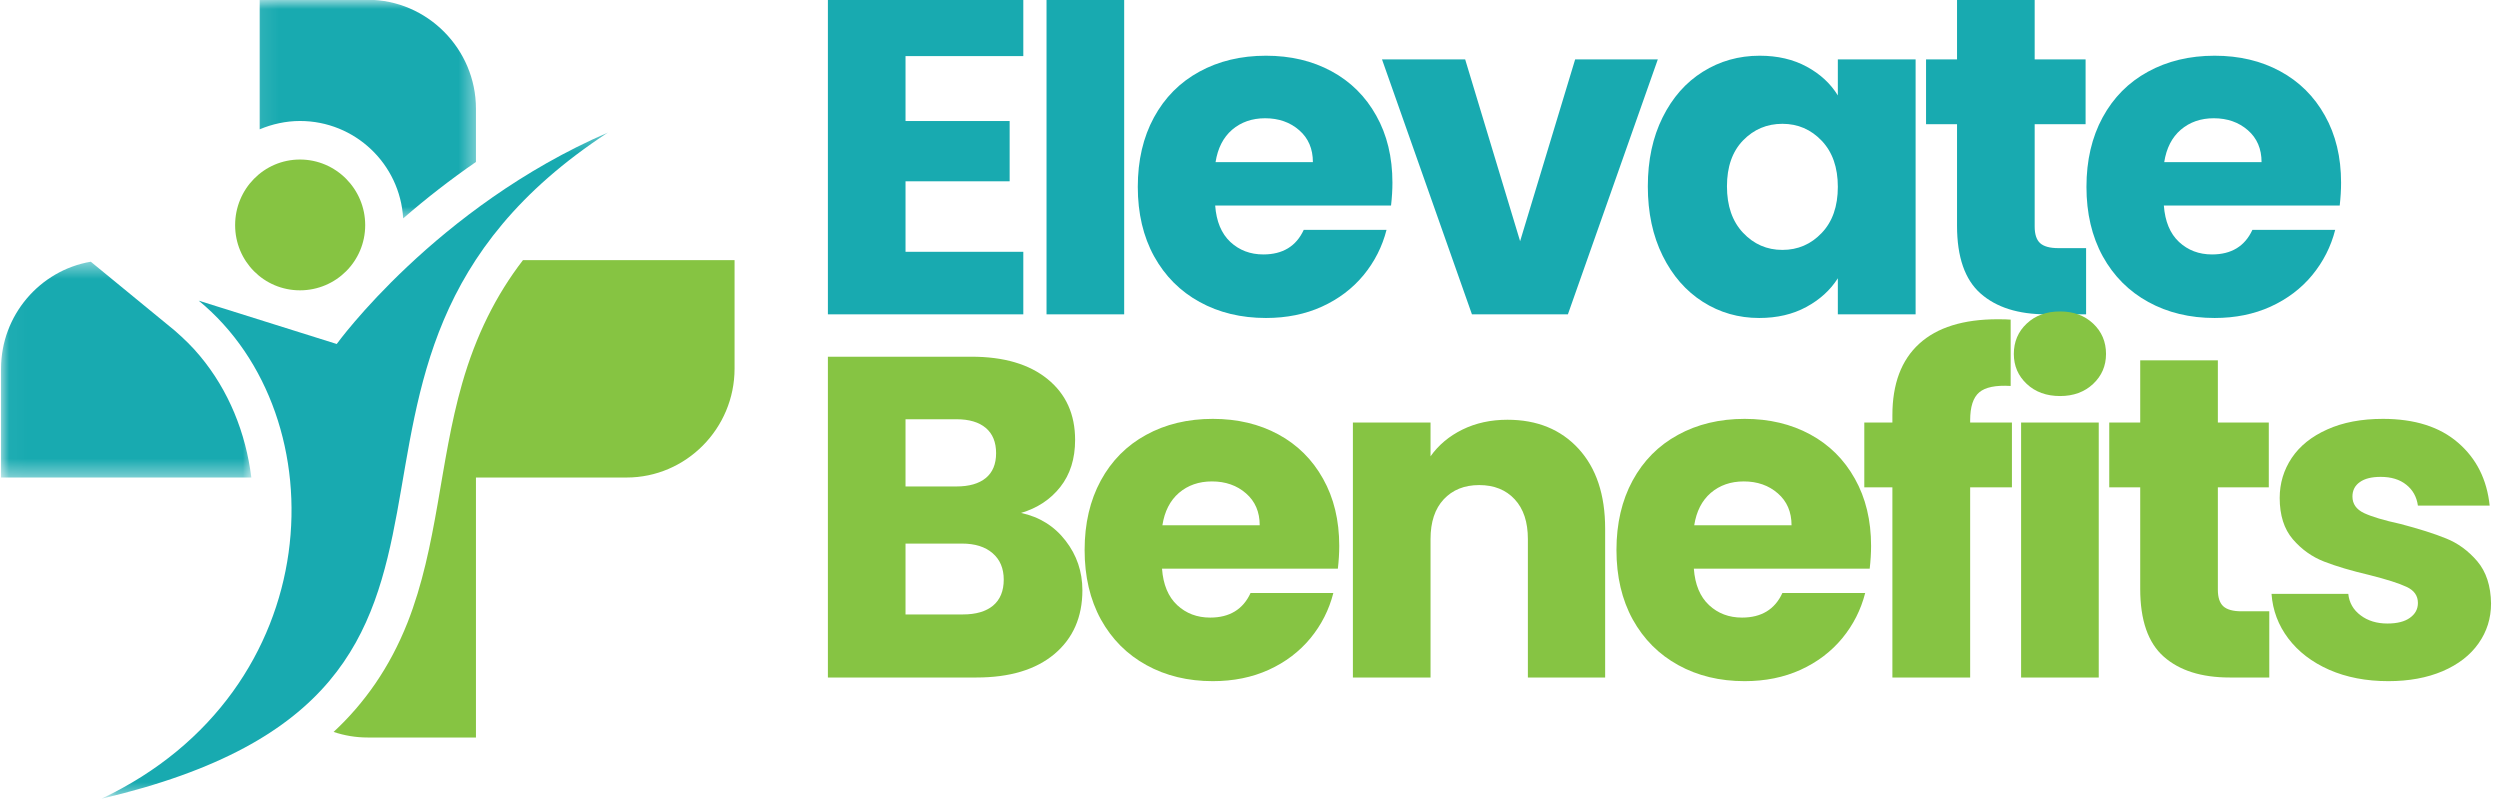
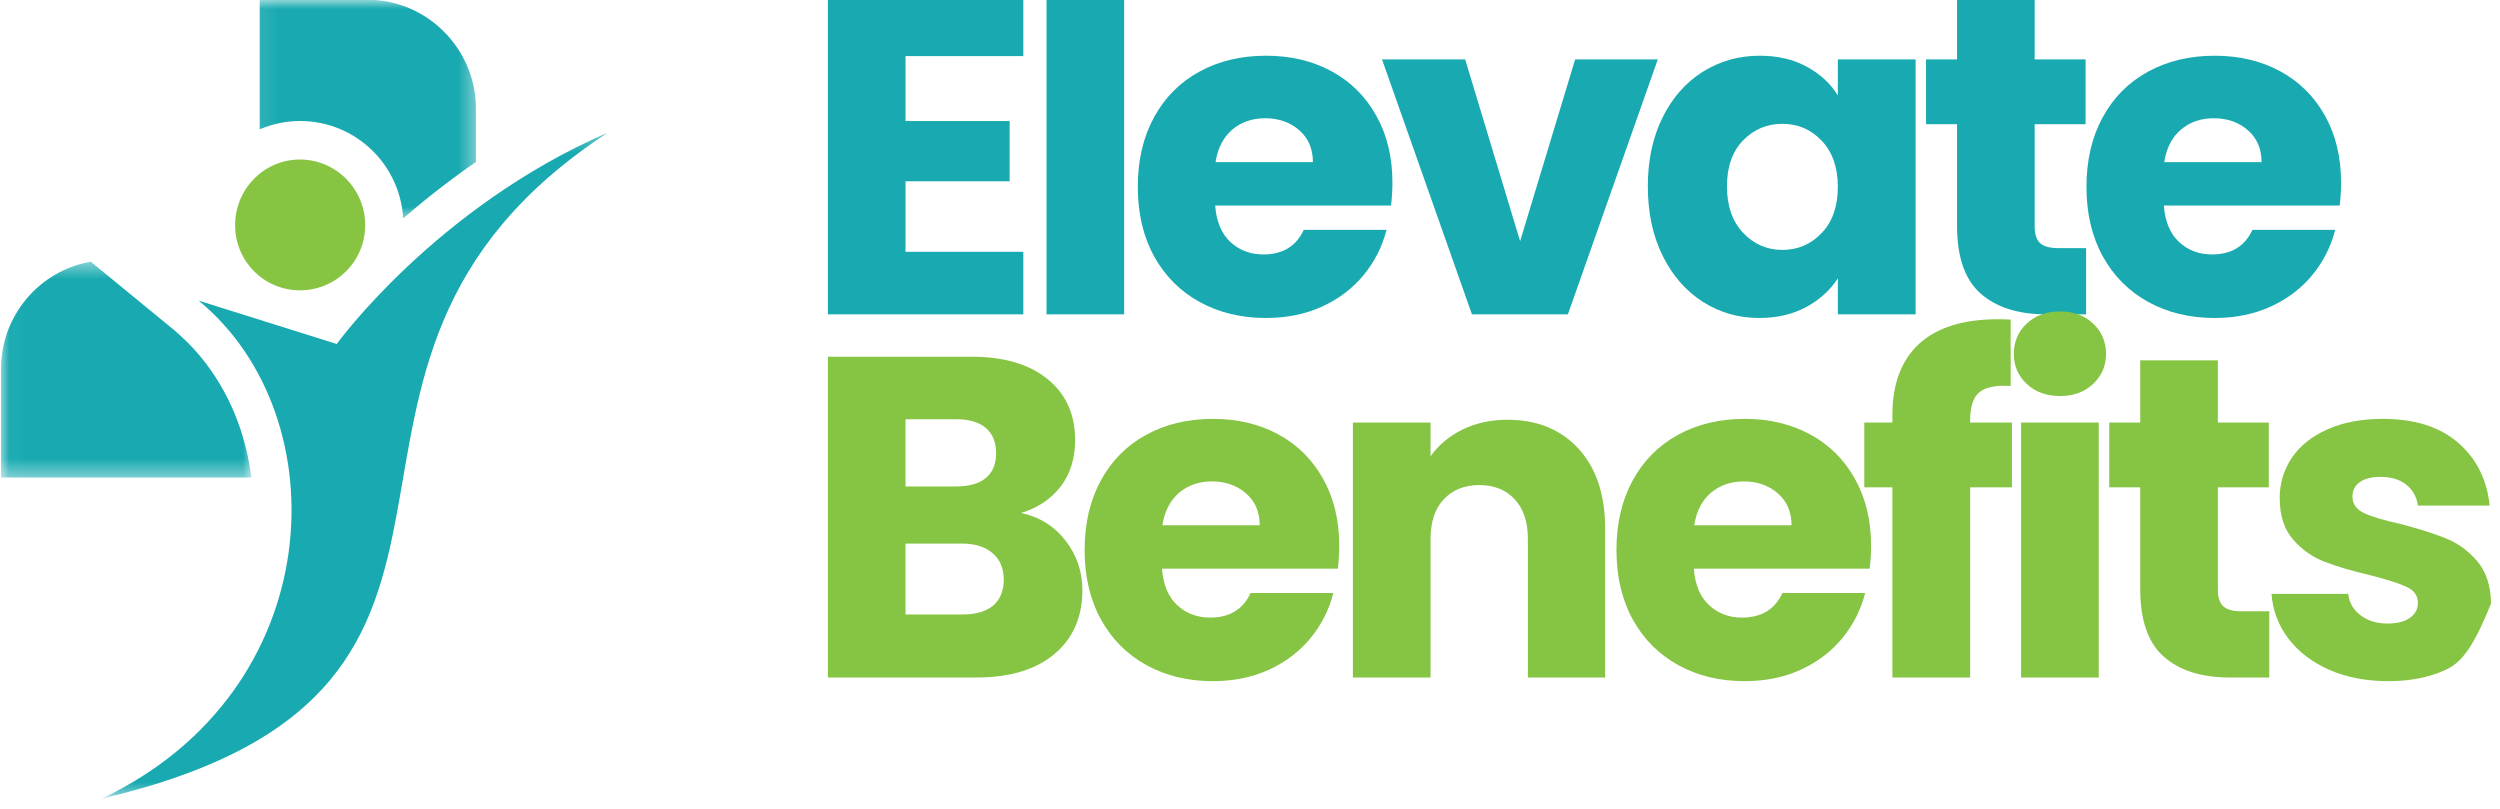
<svg xmlns="http://www.w3.org/2000/svg" width="139" height="45" viewBox="0 0 139 45" fill="none">
  <g clip-path="url(#clip0_29_22)">
    <path d="M50.347 3.119V6.729H56.136V10.08H50.347V14H56.896V17.477H46.031V-0.359H56.896V3.119H50.347Z" fill="#18AAB0" />
    <path d="M62.504 -1.326V17.477H58.187V-1.326H62.504Z" fill="#18AAB0" />
    <path d="M77.419 10.158C77.419 10.564 77.392 10.989 77.342 11.427H67.564C67.629 12.31 67.91 12.987 68.408 13.453C68.905 13.915 69.517 14.147 70.242 14.147C71.32 14.147 72.07 13.691 72.488 12.78H77.091C76.854 13.71 76.428 14.55 75.815 15.297C75.201 16.04 74.429 16.625 73.499 17.049C72.573 17.47 71.536 17.68 70.389 17.68C69.008 17.68 67.777 17.384 66.7 16.79C65.62 16.198 64.777 15.351 64.168 14.252C63.563 13.15 63.261 11.861 63.261 10.389C63.261 8.917 63.561 7.63 64.161 6.526C64.761 5.424 65.6 4.577 66.679 3.988C67.756 3.396 68.994 3.098 70.389 3.098C71.756 3.098 72.969 3.385 74.029 3.96C75.093 4.535 75.923 5.359 76.519 6.428C77.119 7.494 77.419 8.738 77.419 10.158ZM72.997 9.015C72.997 8.272 72.743 7.681 72.237 7.241C71.73 6.798 71.097 6.575 70.34 6.575C69.615 6.575 69.003 6.789 68.506 7.213C68.013 7.639 67.706 8.24 67.585 9.015H72.997Z" fill="#18AAB0" />
    <path d="M84.518 13.411L87.579 3.301H92.175L87.175 17.477H81.84L76.839 3.301H81.463L84.518 13.411Z" fill="#18AAB0" />
    <path d="M91.619 10.361C91.619 8.908 91.892 7.63 92.442 6.526C92.989 5.424 93.735 4.577 94.68 3.988C95.624 3.396 96.677 3.098 97.839 3.098C98.833 3.098 99.705 3.301 100.455 3.708C101.203 4.114 101.78 4.647 102.184 5.306V3.301H106.508V17.477H102.184V15.472C101.766 16.131 101.18 16.664 100.427 17.07C99.677 17.477 98.805 17.68 97.811 17.68C96.668 17.68 95.624 17.383 94.68 16.783C93.735 16.18 92.989 15.325 92.442 14.217C91.892 13.106 91.619 11.819 91.619 10.361ZM102.184 10.389C102.184 9.306 101.884 8.451 101.285 7.823C100.688 7.197 99.961 6.884 99.102 6.884C98.24 6.884 97.512 7.192 96.912 7.809C96.316 8.426 96.019 9.278 96.019 10.361C96.019 11.446 96.316 12.306 96.912 12.941C97.512 13.577 98.24 13.895 99.102 13.895C99.961 13.895 100.688 13.582 101.285 12.955C101.884 12.329 102.184 11.474 102.184 10.389Z" fill="#18AAB0" />
    <path d="M115.987 13.796V17.477H113.783C112.216 17.477 110.996 17.091 110.122 16.32C109.247 15.549 108.811 14.292 108.811 12.548V6.905H107.088V3.301H108.811V-0.156H113.128V3.301H115.959V6.905H113.128V12.597C113.128 13.023 113.227 13.33 113.428 13.516C113.632 13.703 113.972 13.796 114.446 13.796H115.987Z" fill="#18AAB0" />
    <path d="M130.164 10.158C130.164 10.564 130.138 10.989 130.088 11.427H120.31C120.375 12.31 120.655 12.987 121.154 13.453C121.651 13.915 122.263 14.147 122.988 14.147C124.066 14.147 124.815 13.691 125.234 12.78H129.837C129.6 13.71 129.174 14.55 128.56 15.297C127.947 16.04 127.174 16.625 126.245 17.049C125.319 17.47 124.282 17.68 123.135 17.68C121.754 17.68 120.523 17.384 119.445 16.79C118.366 16.198 117.522 15.351 116.914 14.252C116.309 13.15 116.007 11.861 116.007 10.389C116.007 8.917 116.307 7.63 116.907 6.526C117.507 5.424 118.345 4.577 119.425 3.988C120.502 3.396 121.74 3.098 123.135 3.098C124.502 3.098 125.715 3.385 126.775 3.96C127.839 4.535 128.669 5.359 129.265 6.428C129.865 7.494 130.164 8.738 130.164 10.158ZM125.743 9.015C125.743 8.272 125.488 7.681 124.983 7.241C124.475 6.798 123.843 6.575 123.086 6.575C122.361 6.575 121.749 6.789 121.252 7.213C120.758 7.639 120.451 8.24 120.331 9.015H125.743Z" fill="#18AAB0" />
    <path d="M56.77 28.519C57.797 28.74 58.622 29.254 59.246 30.062C59.869 30.866 60.181 31.785 60.181 32.817C60.181 34.309 59.661 35.492 58.626 36.364C57.588 37.234 56.145 37.669 54.295 37.669H46.031V19.833H54.016C55.819 19.833 57.231 20.25 58.249 21.081C59.267 21.908 59.776 23.035 59.776 24.46C59.776 25.508 59.501 26.379 58.953 27.075C58.409 27.767 57.681 28.249 56.77 28.519ZM50.347 27.047H53.179C53.885 27.047 54.429 26.891 54.811 26.577C55.191 26.265 55.383 25.804 55.383 25.196C55.383 24.584 55.191 24.116 54.811 23.794C54.429 23.471 53.885 23.31 53.179 23.31H50.347V27.047ZM53.535 34.163C54.26 34.163 54.819 34 55.215 33.672C55.609 33.341 55.808 32.859 55.808 32.228C55.808 31.602 55.601 31.112 55.187 30.756C54.778 30.402 54.211 30.223 53.486 30.223H50.347V34.163H53.535Z" fill="#86C443" />
    <path d="M74.462 30.349C74.462 30.756 74.436 31.18 74.385 31.618H64.608C64.672 32.502 64.953 33.178 65.451 33.644C65.948 34.107 66.56 34.338 67.286 34.338C68.363 34.338 69.113 33.883 69.531 32.971H74.134C73.897 33.902 73.472 34.742 72.858 35.488C72.244 36.231 71.472 36.817 70.543 37.241C69.617 37.662 68.579 37.872 67.432 37.872C66.051 37.872 64.82 37.576 63.743 36.981C62.664 36.389 61.82 35.542 61.211 34.444C60.606 33.341 60.305 32.053 60.305 30.581C60.305 29.108 60.605 27.822 61.204 26.718C61.804 25.615 62.643 24.768 63.722 24.18C64.799 23.587 66.037 23.289 67.432 23.289C68.799 23.289 70.013 23.577 71.073 24.151C72.136 24.726 72.966 25.55 73.562 26.619C74.162 27.685 74.462 28.93 74.462 30.349ZM70.04 29.206C70.04 28.463 69.786 27.873 69.28 27.433C68.773 26.989 68.14 26.767 67.383 26.767C66.658 26.767 66.046 26.98 65.549 27.405C65.056 27.831 64.749 28.432 64.629 29.206H70.04Z" fill="#86C443" />
    <path d="M83.813 23.338C85.463 23.338 86.781 23.876 87.768 24.951C88.753 26.027 89.246 27.506 89.246 29.389V37.669H84.95V29.971C84.95 29.022 84.706 28.286 84.218 27.762C83.73 27.235 83.071 26.97 82.244 26.97C81.421 26.97 80.762 27.235 80.271 27.762C79.782 28.286 79.538 29.022 79.538 29.971V37.669H75.221V23.492H79.538V25.371C79.979 24.746 80.57 24.25 81.31 23.885C82.052 23.52 82.888 23.338 83.813 23.338Z" fill="#86C443" />
    <path d="M104.032 30.349C104.032 30.756 104.006 31.18 103.955 31.618H94.178C94.242 32.502 94.523 33.178 95.022 33.644C95.518 34.107 96.13 34.338 96.856 34.338C97.933 34.338 98.683 33.883 99.101 32.971H103.704C103.467 33.902 103.042 34.742 102.428 35.488C101.814 36.231 101.042 36.817 100.113 37.241C99.187 37.662 98.149 37.872 97.002 37.872C95.621 37.872 94.39 37.576 93.313 36.981C92.234 36.389 91.39 35.542 90.781 34.444C90.176 33.341 89.875 32.053 89.875 30.581C89.875 29.108 90.175 27.822 90.774 26.718C91.374 25.615 92.213 24.768 93.292 24.18C94.37 23.587 95.607 23.289 97.002 23.289C98.369 23.289 99.582 23.577 100.643 24.151C101.706 24.726 102.536 25.55 103.132 26.619C103.732 27.685 104.032 28.93 104.032 30.349ZM99.61 29.206C99.61 28.463 99.356 27.873 98.85 27.433C98.343 26.989 97.71 26.767 96.953 26.767C96.228 26.767 95.616 26.98 95.119 27.405C94.626 27.831 94.319 28.432 94.199 29.206H99.61Z" fill="#86C443" />
    <path d="M111.863 27.096H109.541V37.669H105.217V27.096H103.655V23.492H105.217V23.086C105.217 21.344 105.714 20.019 106.709 19.111C107.703 18.204 109.161 17.75 111.082 17.75C111.403 17.75 111.64 17.758 111.793 17.772V21.459C110.965 21.409 110.381 21.528 110.043 21.817C109.708 22.103 109.541 22.62 109.541 23.366V23.492H111.863V27.096Z" fill="#86C443" />
    <path d="M114.542 22.02C113.784 22.02 113.165 21.796 112.687 21.347C112.208 20.898 111.969 20.343 111.969 19.678C111.969 19.002 112.208 18.438 112.687 17.989C113.165 17.54 113.784 17.316 114.542 17.316C115.285 17.316 115.897 17.54 116.377 17.989C116.854 18.438 117.095 19.002 117.095 19.678C117.095 20.343 116.854 20.898 116.377 21.347C115.897 21.796 115.285 22.02 114.542 22.02ZM116.69 23.492V37.669H112.373V23.492H116.69Z" fill="#86C443" />
    <path d="M126.172 33.988V37.669H123.969C122.401 37.669 121.181 37.283 120.307 36.512C119.432 35.741 118.996 34.484 118.996 32.74V27.096H117.274V23.492H118.996V20.036H123.313V23.492H126.145V27.096H123.313V32.789C123.313 33.215 123.413 33.522 123.613 33.707C123.817 33.895 124.157 33.988 124.631 33.988H126.172Z" fill="#86C443" />
-     <path d="M132.79 37.872C131.563 37.872 130.468 37.662 129.505 37.241C128.546 36.817 127.79 36.237 127.232 35.502C126.674 34.764 126.362 33.937 126.297 33.02H130.565C130.616 33.511 130.844 33.909 131.249 34.212C131.653 34.517 132.15 34.668 132.741 34.668C133.28 34.668 133.697 34.563 133.99 34.352C134.286 34.142 134.436 33.867 134.436 33.525C134.436 33.118 134.223 32.821 133.801 32.628C133.383 32.431 132.701 32.214 131.758 31.976C130.743 31.737 129.899 31.488 129.226 31.226C128.552 30.964 127.971 30.551 127.483 29.985C126.995 29.415 126.751 28.649 126.751 27.685C126.751 26.872 126.974 26.132 127.42 25.462C127.867 24.795 128.524 24.267 129.394 23.878C130.262 23.485 131.294 23.289 132.49 23.289C134.256 23.289 135.649 23.731 136.668 24.614C137.689 25.494 138.275 26.66 138.425 28.113H134.436C134.366 27.622 134.15 27.235 133.787 26.949C133.428 26.66 132.954 26.514 132.365 26.514C131.857 26.514 131.469 26.612 131.2 26.809C130.93 27.001 130.796 27.268 130.796 27.608C130.796 28.015 131.008 28.321 131.437 28.526C131.87 28.728 132.541 28.93 133.453 29.129C134.494 29.401 135.343 29.669 135.998 29.936C136.657 30.198 137.236 30.621 137.735 31.204C138.232 31.79 138.488 32.572 138.502 33.553C138.502 34.38 138.268 35.122 137.804 35.776C137.344 36.431 136.678 36.945 135.81 37.318C134.945 37.686 133.937 37.872 132.79 37.872Z" fill="#86C443" />
+     <path d="M132.79 37.872C131.563 37.872 130.468 37.662 129.505 37.241C128.546 36.817 127.79 36.237 127.232 35.502C126.674 34.764 126.362 33.937 126.297 33.02H130.565C130.616 33.511 130.844 33.909 131.249 34.212C131.653 34.517 132.15 34.668 132.741 34.668C133.28 34.668 133.697 34.563 133.99 34.352C134.286 34.142 134.436 33.867 134.436 33.525C134.436 33.118 134.223 32.821 133.801 32.628C133.383 32.431 132.701 32.214 131.758 31.976C130.743 31.737 129.899 31.488 129.226 31.226C128.552 30.964 127.971 30.551 127.483 29.985C126.995 29.415 126.751 28.649 126.751 27.685C126.751 26.872 126.974 26.132 127.42 25.462C127.867 24.795 128.524 24.267 129.394 23.878C130.262 23.485 131.294 23.289 132.49 23.289C134.256 23.289 135.649 23.731 136.668 24.614C137.689 25.494 138.275 26.66 138.425 28.113H134.436C134.366 27.622 134.15 27.235 133.787 26.949C133.428 26.66 132.954 26.514 132.365 26.514C131.857 26.514 131.469 26.612 131.2 26.809C130.93 27.001 130.796 27.268 130.796 27.608C130.796 28.015 131.008 28.321 131.437 28.526C131.87 28.728 132.541 28.93 133.453 29.129C134.494 29.401 135.343 29.669 135.998 29.936C136.657 30.198 137.236 30.621 137.735 31.204C138.232 31.79 138.488 32.572 138.502 33.553C137.344 36.431 136.678 36.945 135.81 37.318C134.945 37.686 133.937 37.872 132.79 37.872Z" fill="#86C443" />
    <mask id="mask0_29_22" style="mask-type:luminance" maskUnits="userSpaceOnUse" x="0" y="14" width="15" height="13">
      <path d="M0.031 14.483H14.091V26.598H0.031V14.483Z" fill="white" />
    </mask>
    <g mask="url(#mask0_29_22)">
      <path fill-rule="evenodd" clip-rule="evenodd" d="M5.048 14.551C2.213 15.036 0.058 17.534 0.058 20.496V26.55H13.974C13.666 24.075 12.721 21.711 11.115 19.788C10.698 19.28 10.214 18.815 9.708 18.374L5.048 14.551Z" fill="#18AAB0" />
    </g>
    <mask id="mask1_29_22" style="mask-type:luminance" maskUnits="userSpaceOnUse" x="14" y="-1" width="13" height="14">
      <path d="M14.091 -0.013H26.588V12.239H14.091V-0.013Z" fill="white" />
    </mask>
    <g mask="url(#mask1_29_22)">
      <path fill-rule="evenodd" clip-rule="evenodd" d="M26.463 9.004V6.043C26.463 2.727 23.757 -0.013 20.438 -0.013H14.437V7.191C15.118 6.904 15.887 6.727 16.679 6.727C19.735 6.727 22.242 9.114 22.416 12.143C23.714 11.016 25.056 9.976 26.463 9.004Z" fill="#18AAB0" />
    </g>
-     <path fill-rule="evenodd" clip-rule="evenodd" d="M20.438 41.005H26.463V26.55H34.839C38.138 26.55 40.842 23.832 40.842 20.494V14.462H29.078C27.582 16.407 26.463 18.638 25.692 21.334C24.439 25.711 24.329 30.373 22.659 34.616C21.67 37.114 20.263 39.103 18.548 40.695C19.14 40.895 19.779 41.005 20.438 41.005Z" fill="#86C442" />
    <mask id="mask2_29_22" style="mask-type:luminance" maskUnits="userSpaceOnUse" x="5" y="7" width="30" height="38">
      <path d="M5.611 7.303H34.176V44.409H5.611V7.303Z" fill="white" />
    </mask>
    <g mask="url(#mask2_29_22)">
      <path fill-rule="evenodd" clip-rule="evenodd" d="M33.804 7.368C13.841 20.407 31.892 38.266 5.64 44.409C18.326 38.42 18.898 23.171 11.049 16.717L18.722 19.126C18.722 19.126 24.219 11.522 33.804 7.368Z" fill="#18AAB0" />
    </g>
    <path fill-rule="evenodd" clip-rule="evenodd" d="M16.678 8.87C18.68 8.87 20.305 10.507 20.305 12.518C20.305 14.528 18.678 16.142 16.678 16.142C14.679 16.142 13.073 14.528 13.073 12.518C13.073 10.505 14.677 8.87 16.678 8.87Z" fill="#86C442" />
  </g>
  <defs>
    <clipPath id="clip0_29_22">
      <rect width="139" height="45" fill="white" />
    </clipPath>
  </defs>
</svg>